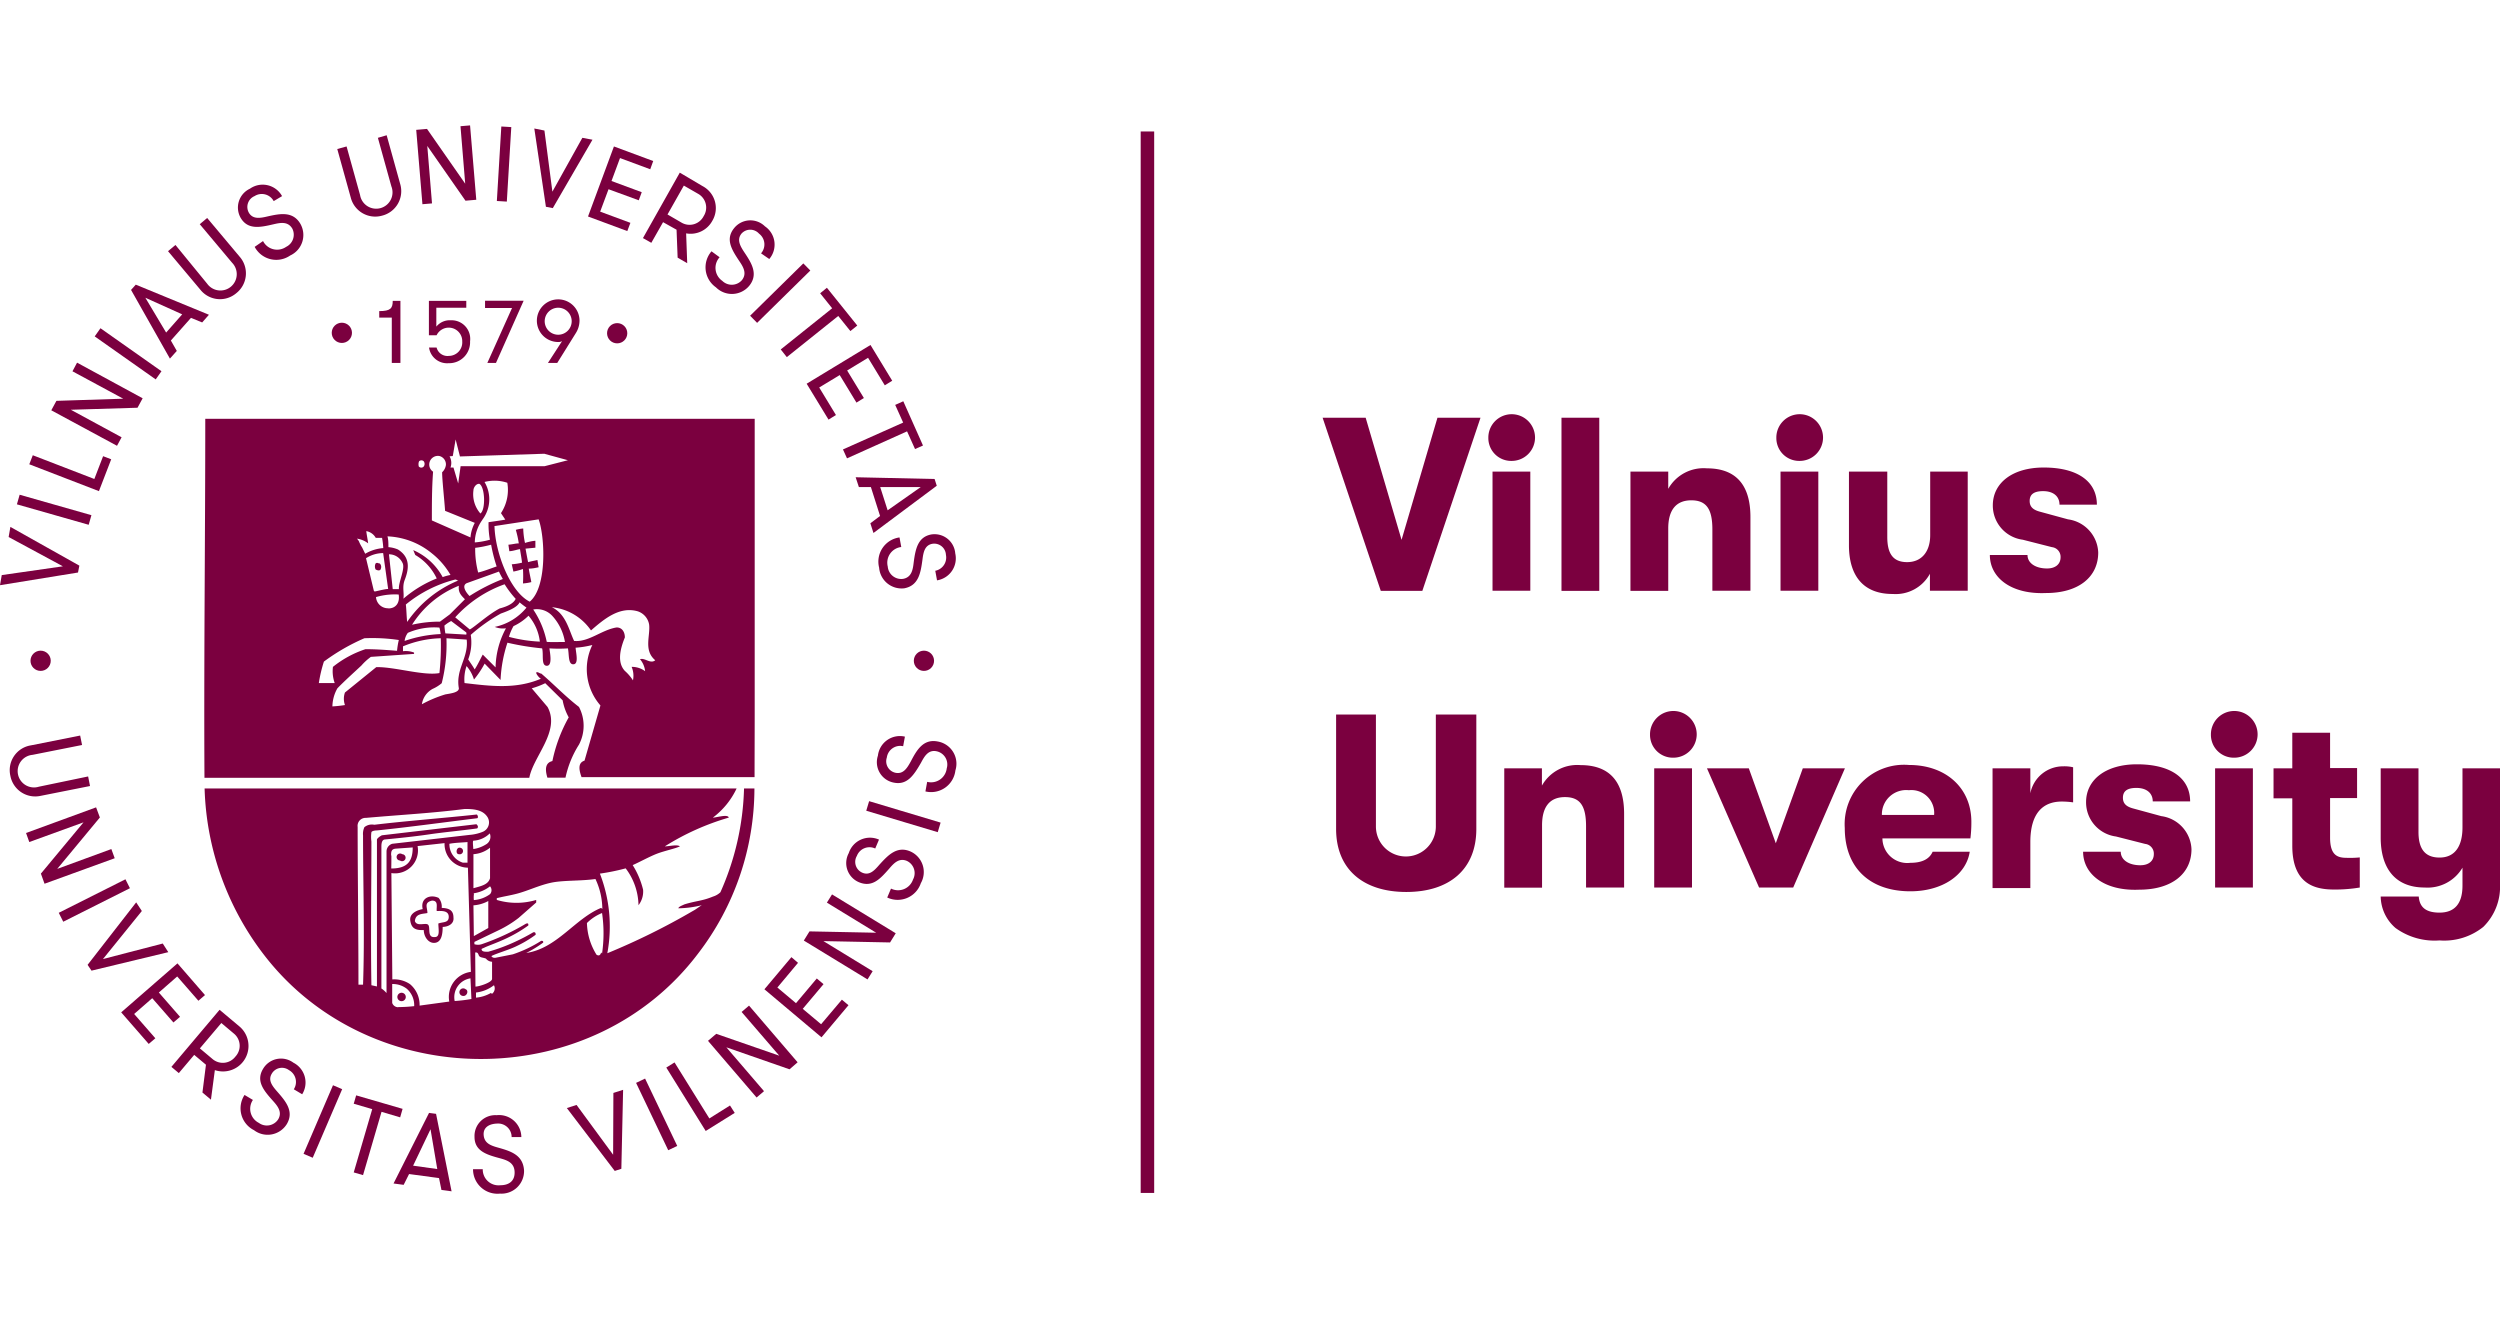
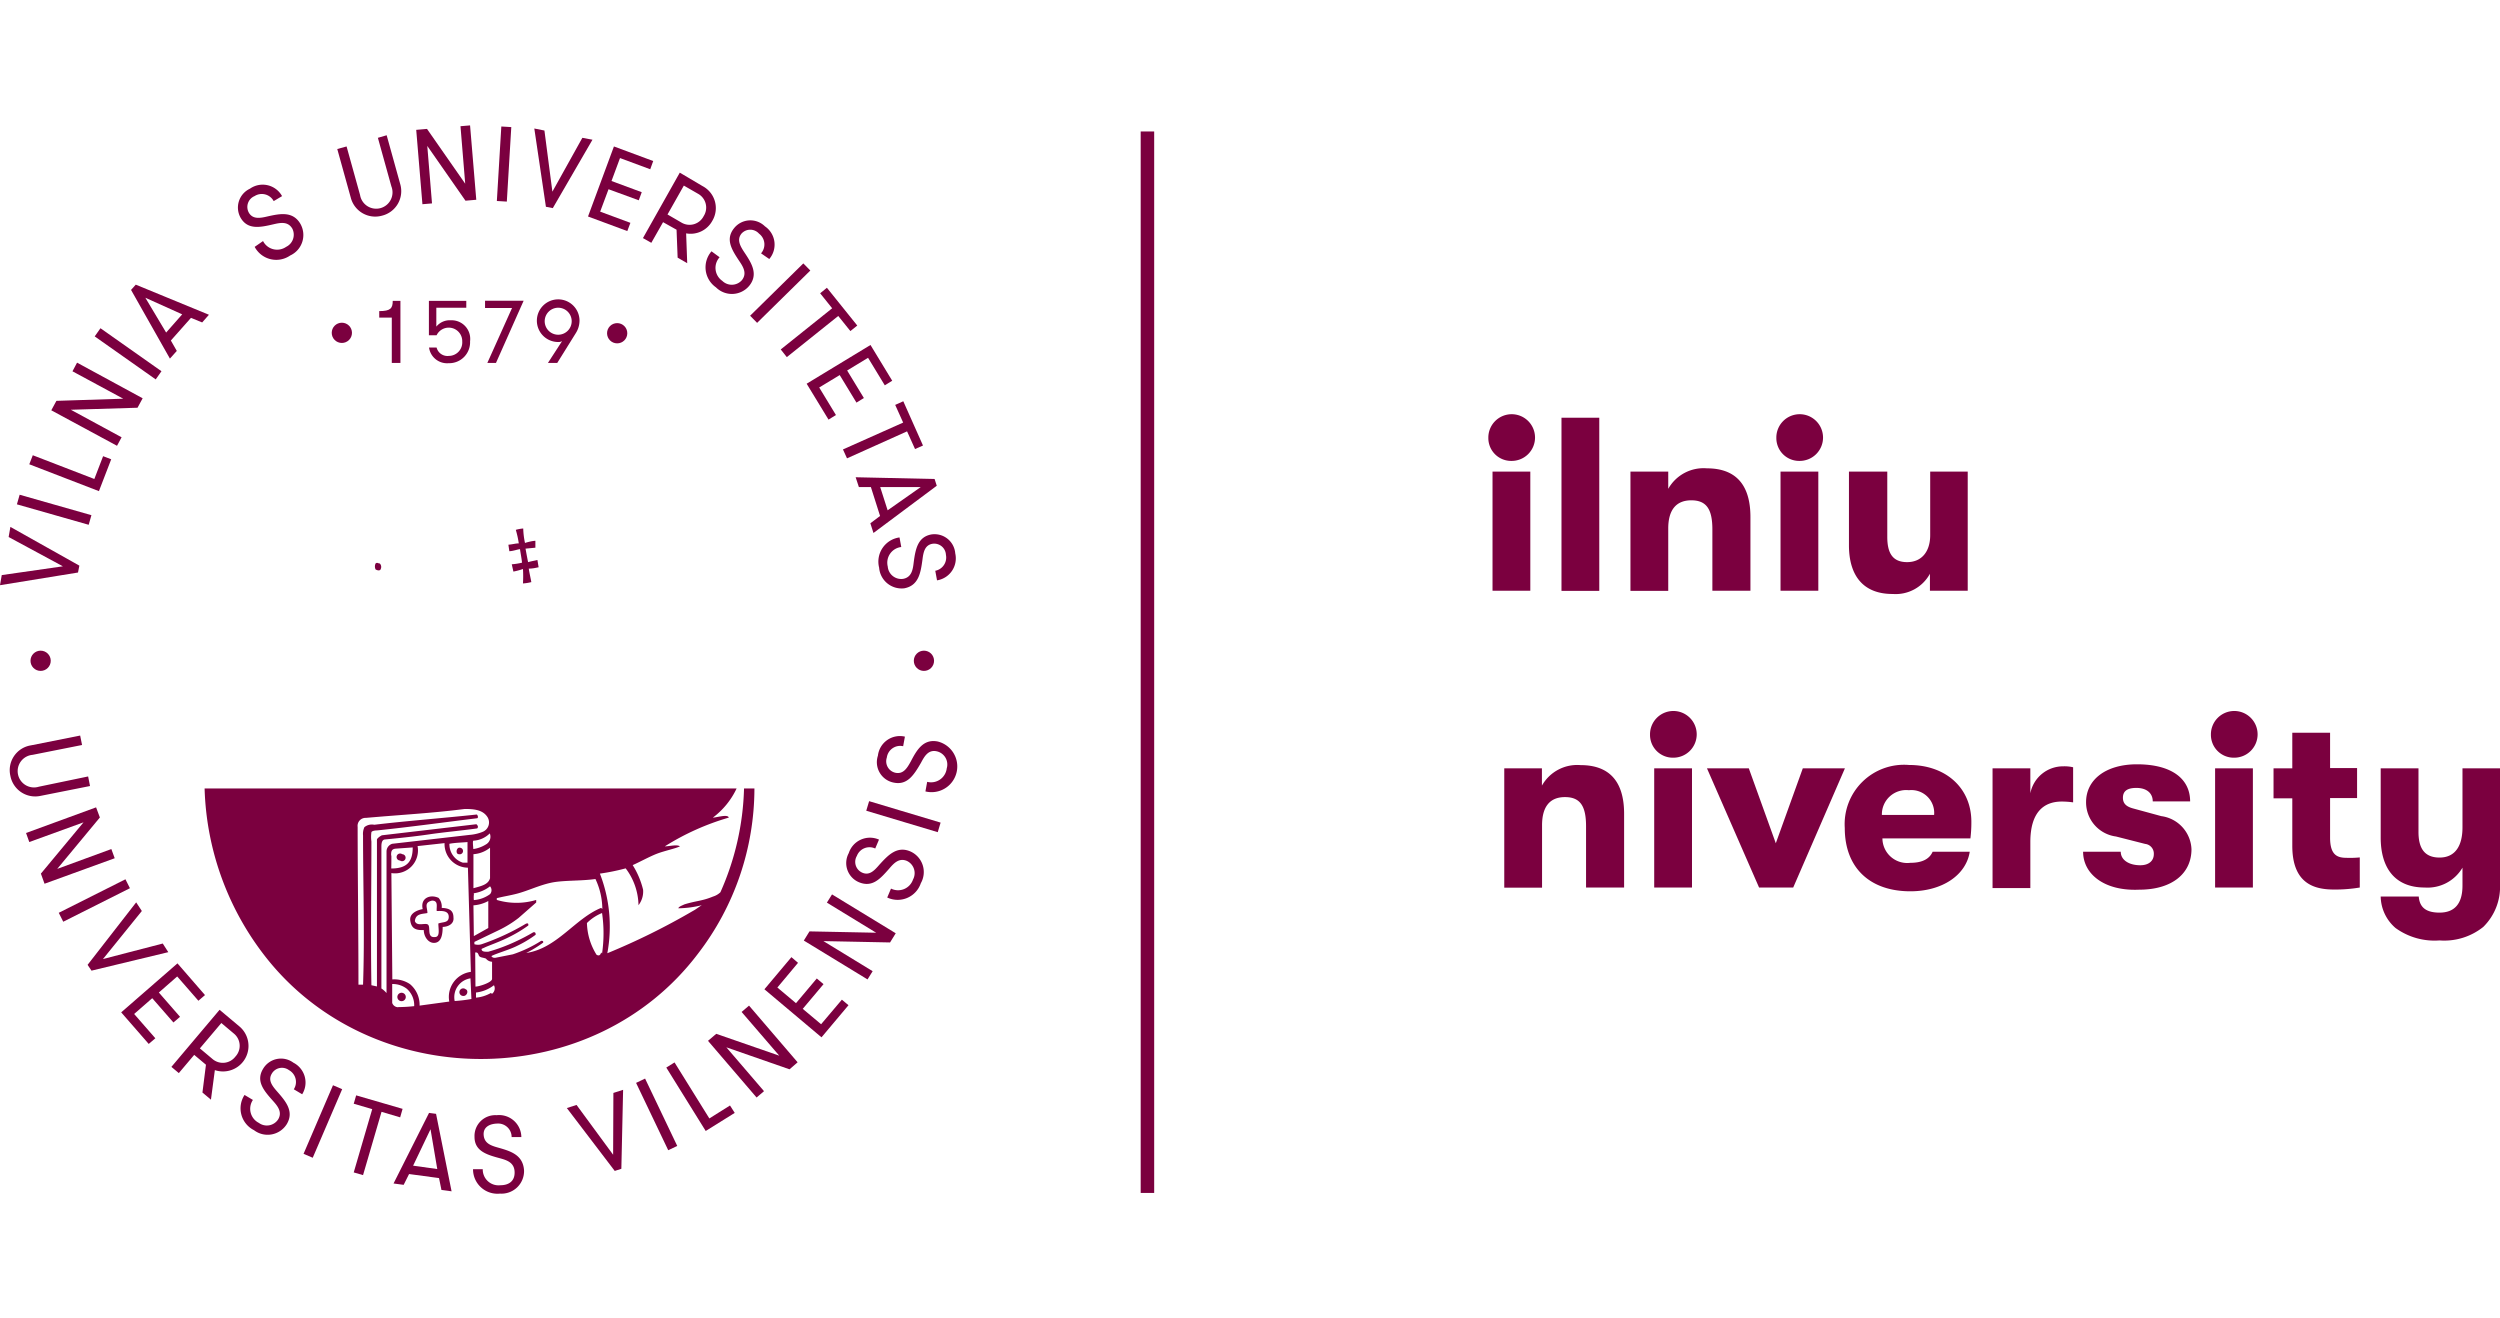
<svg xmlns="http://www.w3.org/2000/svg" viewBox="0 0 185.24 79.1" width="150">
  <defs>
    <style>.cls-1{fill:#7b003f;}</style>
  </defs>
  <title>logo_vu_en</title>
  <g id="Layer_2" data-name="Layer 2">
    <g id="Layer_1-2" data-name="Layer 1">
      <g id="_Group_" data-name="&lt;Group&gt;">
        <g id="_Group_2" data-name="&lt;Group&gt;">
          <path class="cls-1" d="M3,49.68l3.67-.73-.14-.71L2.88,49a1.21,1.21,0,1,1-.47-2.36l3.67-.73-.14-.7-3.67.73a1.86,1.86,0,0,0-1.5,2.26A1.87,1.87,0,0,0,3,49.68Z" />
        </g>
        <g id="_Group_3" data-name="&lt;Group&gt;">
          <polygon class="cls-1" points="8.25 53.62 4.24 55.09 7.4 51.28 7.12 50.53 1.93 52.43 2.17 53.1 6.19 51.64 3.03 55.44 3.3 56.19 8.5 54.3 8.25 53.62" />
        </g>
        <g id="_Group_4" data-name="&lt;Group&gt;">
          <rect class="cls-1" x="4.22" y="57.07" width="5.53" height="0.74" transform="translate(-25.05 9.25) rotate(-26.69)" />
        </g>
        <g id="_Group_5" data-name="&lt;Group&gt;">
          <polygon class="cls-1" points="12.06 60.62 7.63 61.77 10.51 58.21 10.09 57.57 6.49 62.2 6.78 62.63 12.47 61.26 12.06 60.62" />
        </g>
        <g id="_Group_6" data-name="&lt;Group&gt;">
          <polygon class="cls-1" points="11.28 64.67 12.85 66.47 13.34 66.05 11.77 64.25 13.13 63.06 14.7 64.86 15.19 64.44 13.15 62.09 8.98 65.72 11.02 68.06 11.51 67.64 9.94 65.84 11.28 64.67" />
        </g>
        <g id="_Group_7" data-name="&lt;Group&gt;">
          <path class="cls-1" d="M17.76,66.78l-1.49-1.25L12.7,69.76l.55.46,1.14-1.35.87.73L15,71.66l.63.53L15.92,70a1.89,1.89,0,0,0,1.84-3.22ZM17.44,69a1.17,1.17,0,0,1-1.69.18l-.94-.79,1.59-1.88.94.79A1.17,1.17,0,0,1,17.44,69Z" />
        </g>
        <g id="_Group_8" data-name="&lt;Group&gt;">
          <path class="cls-1" d="M21.74,69.45a1.54,1.54,0,0,0-2.25.46c-.54.9.05,1.6.72,2.35.35.39.73.84.4,1.39a1,1,0,0,1-1.43.26,1.17,1.17,0,0,1-.44-1.7l-.62-.37a1.81,1.81,0,0,0,.7,2.61A1.67,1.67,0,0,0,21.25,74c.56-.94-.08-1.69-.71-2.41-.37-.42-.7-.84-.4-1.33A.87.87,0,0,1,21.41,70a1,1,0,0,1,.36,1.42l.62.37A1.65,1.65,0,0,0,21.74,69.45Z" />
        </g>
        <g id="_Group_9" data-name="&lt;Group&gt;">
          <rect class="cls-1" x="21.16" y="73.44" width="5.53" height="0.74" transform="translate(-53.34 66.68) rotate(-66.77)" />
        </g>
        <g id="_Group_10" data-name="&lt;Group&gt;">
          <polygon class="cls-1" points="29.83 72.87 26.39 71.87 26.21 72.49 27.58 72.89 26.21 77.58 26.9 77.78 28.27 73.09 29.65 73.5 29.83 72.87" />
        </g>
        <g id="_Group_11" data-name="&lt;Group&gt;">
          <path class="cls-1" d="M31.79,73.17,29.16,78.4l.75.1.4-.8,2.22.3.18.88.75.1-1.15-5.74Zm-1.18,3.91,1.29-2.7.5,2.95Z" />
        </g>
        <g id="_Group_12" data-name="&lt;Group&gt;">
          <path class="cls-1" d="M36.9,75.74c-.54-.15-1-.32-1.06-.9s.38-.86,1-.88a1,1,0,0,1,1.07,1l.72,0a1.65,1.65,0,0,0-1.83-1.62,1.54,1.54,0,0,0-1.64,1.61c0,1.05.91,1.32,1.88,1.58.51.14,1.06.31,1.09,1s-.42,1-1.06,1a1.17,1.17,0,0,1-1.3-1.19l-.72,0a1.81,1.81,0,0,0,2,1.81,1.67,1.67,0,0,0,1.78-1.71C38.76,76.27,37.82,76,36.9,75.74Z" />
        </g>
        <g id="_Group_13" data-name="&lt;Group&gt;">
          <polygon class="cls-1" points="45.43 76.27 42.72 72.58 42 72.81 45.55 77.47 46.04 77.31 46.17 71.46 45.45 71.69 45.43 76.27" />
        </g>
        <g id="_Group_14" data-name="&lt;Group&gt;">
          <rect class="cls-1" x="48.29" y="70.52" width="0.74" height="5.53" transform="translate(-26.83 28.11) rotate(-25.52)" />
        </g>
        <g id="_Group_15" data-name="&lt;Group&gt;">
          <polygon class="cls-1" points="52.56 73.58 49.98 69.43 49.37 69.81 52.29 74.51 54.44 73.17 54.09 72.62 52.56 73.58" />
        </g>
        <g id="_Group_16" data-name="&lt;Group&gt;">
          <polygon class="cls-1" points="54.95 65.69 57.74 68.93 53.07 67.31 52.46 67.83 56.06 72.03 56.61 71.56 53.82 68.31 58.5 69.94 59.1 69.42 55.5 65.22 54.95 65.69" />
        </g>
        <g id="_Group_17" data-name="&lt;Group&gt;">
          <polygon class="cls-1" points="60.84 66.6 59.48 65.46 61.02 63.63 60.52 63.21 58.98 65.04 57.6 63.88 59.13 62.05 58.64 61.63 56.64 64.01 60.87 67.57 62.87 65.19 62.38 64.78 60.84 66.6" />
        </g>
        <g id="_Group_18" data-name="&lt;Group&gt;">
          <polygon class="cls-1" points="61.27 57.59 64.92 59.82 59.98 59.72 59.56 60.4 64.28 63.28 64.66 62.67 61.01 60.44 65.95 60.54 66.37 59.86 61.65 56.98 61.27 57.59" />
        </g>
        <g id="_Group_19" data-name="&lt;Group&gt;">
          <path class="cls-1" d="M67.44,53.79c-1-.42-1.66.31-2.29,1-.37.43-.73.81-1.26.58a.87.87,0,0,1-.4-1.24,1,1,0,0,1,1.36-.55l.28-.66a1.65,1.65,0,0,0-2.24,1,1.54,1.54,0,0,0,.76,2.16c1,.41,1.58-.27,2.23-1,.34-.4.73-.83,1.32-.58a1,1,0,0,1,.45,1.38,1.17,1.17,0,0,1-1.63.67l-.28.66a1.81,1.81,0,0,0,2.49-1.06A1.67,1.67,0,0,0,67.44,53.79Z" />
        </g>
        <g id="_Group_20" data-name="&lt;Group&gt;">
          <rect class="cls-1" x="66.57" y="48.45" width="0.74" height="5.53" transform="translate(-1.35 100.62) rotate(-73.3)" />
        </g>
        <g id="_Group_21" data-name="&lt;Group&gt;">
-           <path class="cls-1" d="M69.48,45.65c-1.08-.21-1.56.65-2,1.49-.27.49-.55.94-1.12.83a.87.87,0,0,1-.65-1.13A1,1,0,0,1,66.92,46l.13-.71a1.64,1.64,0,0,0-2,1.41,1.54,1.54,0,0,0,1.19,2c1,.2,1.49-.59,2-1.47.25-.47.54-1,1.18-.85a1,1,0,0,1,.73,1.26,1.17,1.17,0,0,1-1.45,1l-.13.71a1.81,1.81,0,0,0,2.22-1.55A1.67,1.67,0,0,0,69.48,45.65Z" />
+           <path class="cls-1" d="M69.48,45.65c-1.08-.21-1.56.65-2,1.49-.27.49-.55.94-1.12.83a.87.87,0,0,1-.65-1.13A1,1,0,0,1,66.92,46l.13-.71a1.64,1.64,0,0,0-2,1.41,1.54,1.54,0,0,0,1.19,2c1,.2,1.49-.59,2-1.47.25-.47.54-1,1.18-.85a1,1,0,0,1,.73,1.26,1.17,1.17,0,0,1-1.45,1l-.13.71A1.67,1.67,0,0,0,69.48,45.65Z" />
        </g>
        <g id="_Group_22" data-name="&lt;Group&gt;">
          <path class="cls-1" d="M29.64,54.47A.26.26,0,1,0,29.8,54,.26.26,0,1,0,29.64,54.47Z" />
        </g>
        <g id="_Group_23" data-name="&lt;Group&gt;">
-           <path class="cls-1" d="M55.92,43.67V21.74l-40.71,0c0,8.84-.11,17.8-.06,26.6H39.22c.29-1.59,2.33-3.46,1.35-5.25L39.4,41.71a5.82,5.82,0,0,0,1-.38l1.29,1.27a4.07,4.07,0,0,0,.45,1.26,11.29,11.29,0,0,0-1.21,3.24c-.42.1-.61.44-.37,1.23h1.34a7.49,7.49,0,0,1,1-2.45,3,3,0,0,0,0-2.79c-1-.77-1.77-1.59-2.79-2.47-.12,0-.23-.13-.35-.1s.18.42.32.48c-1.87.79-3.71.55-5.66.32a3,3,0,0,1,.15-1.26,2.74,2.74,0,0,1,.55,1,7.16,7.16,0,0,0,.79-1.18l1.18,1.21a10.15,10.15,0,0,1,.51-2.76,19.35,19.35,0,0,0,2.57.42c.12.48-.09,1.29.35,1.29s.22-1,.19-1.29a10.41,10.41,0,0,0,1.37,0c.1.45,0,1.2.41,1.18s.18-.86.16-1.23a6.83,6.83,0,0,0,1.24-.2,4.09,4.09,0,0,0,.6,4.48l-1.18,4.09c-.41.13-.48.51-.22,1.22H55.91C55.91,47,55.92,45.18,55.92,43.67ZM33.55,24.5l.21-1.23.32,1.26,6.25-.2,1.75.48-1.72.44-6.23,0-.18,1.28-.35-1.18h-.22a1,1,0,0,0-.07-.83ZM30.22,37.6a4.87,4.87,0,0,1,2.34-.39,3.09,3.09,0,0,1,.09.48,9.4,9.4,0,0,0-2.67.51A1.25,1.25,0,0,1,30.22,37.6Zm-.15-2.1a9.45,9.45,0,0,1,3.66-1.85c.1,0,.13.07.23.07a8.55,8.55,0,0,0-3.79,3.07C30.12,36.35,30.12,35.9,30.07,35.49ZM30.53,37A7.28,7.28,0,0,1,34,34.11c-.06.48.15.7.45,1l-1.12,1.12-.73.54A9,9,0,0,0,30.53,37Zm5.21-7.78a2.5,2.5,0,0,0,.16-2.8,3,3,0,0,1,1.69.06,3.13,3.13,0,0,1-.47,2.25l.32.48c-.31.06-.83.13-1.24.19a6.23,6.23,0,0,0,.1,1.3,5.9,5.9,0,0,1-1.12.2A2.92,2.92,0,0,1,35.74,29.23Zm-.15-.47a2.17,2.17,0,0,1-.51-1.71c0-.2.2-.51.44-.48C35.94,26.78,36,28.49,35.59,28.76Zm.8,2.31a11.46,11.46,0,0,0,.41,1.62c-.31.1-.93.35-1.37.45a6.82,6.82,0,0,1-.22-1.83C35.65,31.25,36,31.17,36.39,31.07Zm.58,2a5.34,5.34,0,0,0,.29.55,13.92,13.92,0,0,0-2.47,1.26c-.26-.26-.6-.76-.21-.95Zm-3.56,3.65,1.14.86a.3.3,0,0,1,0,.16L33,37.64a5.18,5.18,0,0,1-.07-.58A2.76,2.76,0,0,1,33.42,36.73Zm.32-.26A9,9,0,0,1,37.39,34a7.29,7.29,0,0,0,.82,1.08c-.13.28-.48.53-1.18.71-.85.44-1.88,1.39-2.22,1.56Zm2.9-6.76,3.28-.5c.45,1.2.67,5-.66,6.1C37.81,34.57,36.7,31.7,36.64,29.71ZM32.57,24.5a.64.64,0,0,1,.47.66.89.89,0,0,1-.28.54c0,.54.16,2,.22,2.86l2.2.89a2.79,2.79,0,0,0-.32,1.08L32,29.27c0-1.21,0-2.42.09-3.61A.64.64,0,0,1,32.57,24.5Zm-1.52.39a.25.25,0,0,1,.35,0,.33.33,0,0,1,0,.38.24.24,0,0,1-.37,0C31,25.16,31,25,31.05,24.9Zm1,6.86a5.59,5.59,0,0,1,1.33,1.56,3.72,3.72,0,0,0-.58.16,4.54,4.54,0,0,0-2.18-2l.15.36a4,4,0,0,1,1.59,1.74,8.68,8.68,0,0,0-2.47,1.5c.07-.42-.1-.86.09-1.37.32-.82.45-1.69-.5-2.28a2.22,2.22,0,0,0-.7-.17c0-.26,0-.55-.07-.8A5.55,5.55,0,0,1,32.06,31.76Zm-2.5,2.61-.45,0-.28-2.58a1.1,1.1,0,0,1,1,.63C30.06,32.82,29.5,33.87,29.56,34.37Zm-.79,1.42a.89.89,0,0,1-.9-.83,4.93,4.93,0,0,1,1.68-.19C29.64,35.36,29.34,35.79,28.78,35.79Zm0-1.43c-.22,0-.66.12-1,.19l-.06-.06-.58-2.41a2.36,2.36,0,0,1,1.27-.38Zm-1.63-4.29a1,1,0,0,1,.71.5l.47,0a6.69,6.69,0,0,1,.09.76,3.08,3.08,0,0,0-1.34.42l-.22-.45c-.31-.5-.15-.39-.39-.67a1.78,1.78,0,0,1,.83.35C27.23,30.6,27.17,30.34,27.14,30.06ZM23.62,41.35A10.22,10.22,0,0,1,24,39.73,15,15,0,0,1,27,38a13.37,13.37,0,0,1,2.55.13,5.63,5.63,0,0,0-.13.8c-.77-.06-1.52-.12-2.34-.12a7.68,7.68,0,0,0-2.41,1.31,2.6,2.6,0,0,0,.13,1.2c-.29,0-.85,0-1.2,0h0Zm1.94.67a1.38,1.38,0,0,0,0,.93,9.18,9.18,0,0,1-.93.1A2.79,2.79,0,0,1,25,41.71c.55-.57,1.27-1.21,1.78-1.69a4.24,4.24,0,0,1,.7-.64l3.2-.22v-.1a1.72,1.72,0,0,0-.82-.1l0-.36A7.78,7.78,0,0,1,32.66,38a19,19,0,0,1-.1,2.58c-1.17.22-3.33-.47-4.68-.44ZM34,40.76a2.64,2.64,0,0,0,0,.95c0,.31-.6.38-1,.45a9.17,9.17,0,0,0-1.74.73,1.55,1.55,0,0,1,.8-1.14,2.68,2.68,0,0,0,.67-.42A11.71,11.71,0,0,0,33.08,38l1.5.1C34.7,39.11,34.13,39.92,34,40.76Zm3.49-3.5a6.3,6.3,0,0,0-.77,2.9l-.95-.95c-.16.29-.38.77-.6,1.1-.1-.19-.32-.5-.48-.74a3.5,3.5,0,0,0,.19-1.82,12.6,12.6,0,0,1,2.23-1.58c.74-.26,1.24-.51,1.39-.83a6,6,0,0,0,.51.39,4.13,4.13,0,0,1-2.35,1.43A1.6,1.6,0,0,0,37.5,37.26Zm.22.64a3.63,3.63,0,0,1,.34-.8,3.85,3.85,0,0,0,1.11-.77A3.57,3.57,0,0,1,40,38.25,10.73,10.73,0,0,1,37.72,37.9Zm2.8.36a6.67,6.67,0,0,0-1-2.39,1.55,1.55,0,0,1,1.42.48,3.75,3.75,0,0,1,.93,1.93C41.65,38.27,40.87,38.3,40.53,38.27Zm6.9,1.28a1.61,1.61,0,0,1,.39.9,1.65,1.65,0,0,0-1-.32,1.66,1.66,0,0,1,.1,1v0a3.32,3.32,0,0,0-.6-.7c-.57-.61-.37-1.58,0-2.48,0-.38-.19-.74-.61-.74-1.1.17-2.06,1.1-3.15,1-.38-.79-.6-2-1.65-2.5a4,4,0,0,1,2.9,1.72c.95-.82,2.09-1.8,3.45-1.42a1.25,1.25,0,0,1,.86,1c.09.83-.42,1.9.45,2.63C48.2,39.93,47.78,39.43,47.43,39.55Z" />
-         </g>
+           </g>
        <g id="_Group_24" data-name="&lt;Group&gt;">
          <path class="cls-1" d="M54.58,49.13H15.16a21.2,21.2,0,0,0,4.94,13c8.07,9.59,23.9,9.44,31.62-.76A20.12,20.12,0,0,0,55.9,49.13h-.77a20.11,20.11,0,0,1-1.75,7.69,1.36,1.36,0,0,1-.55.32c-.82.34-1.26.31-2.12.58-.18.09-.41.16-.45.29A7.63,7.63,0,0,0,52,57.78c-.26.16-.45.32-.63.41A51.3,51.3,0,0,1,45,61.34a10.82,10.82,0,0,0-.55-5.9,15.77,15.77,0,0,0,1.91-.39,4.65,4.65,0,0,1,.95,2.73,1.65,1.65,0,0,0,.34-1.15,6.14,6.14,0,0,0-.77-1.82c.52-.23,1.26-.64,1.81-.85s1.37-.38,1.69-.54c-.21-.16-.79,0-1.12,0A18.65,18.65,0,0,1,54,51.29c-.07-.28-.9,0-1.18,0A5.75,5.75,0,0,0,54.58,49.13ZM28.64,53.8l0,10.49a1.82,1.82,0,0,0-.38-.34l0-10.51c0-.31.06-.51.26-.53.93-.09,2.22-.22,3.29-.38s2.42-.28,3.55-.44c.09-.1.06-.2-.06-.31l-7,.82c-.19.09-.37.25-.37.32s0,.67,0,.82c0,3.49,0,6.77,0,10.06l-.41-.09c-.06-3.28,0-7.11,0-10.65a2.58,2.58,0,0,1,0-.69c.06-.13.41-.13.41-.13,2.44-.25,4.95-.6,7.4-.9.12,0,.1-.19,0-.28-2.41.26-5.27.48-7.6.76A.87.87,0,0,0,27,52a1.2,1.2,0,0,0-.1.61c0,3.63.13,7.39,0,11.06h-.34c0-3.75-.06-8.48-.06-11.69a.59.59,0,0,1,.61-.67c3-.26,4.89-.35,7.33-.66.71,0,1.34.07,1.68.6a.75.75,0,0,1-.37,1.1,3.25,3.25,0,0,1-.95.22l-5.74.66A.6.6,0,0,0,28.64,53.8Zm6-.7v1.53l-.34,0a1.43,1.43,0,0,1-1-1.4C33.69,53.15,34.22,53.14,34.66,53.1Zm-5.66,1c0-.26,0-.48.34-.51l1.26-.09c0,1.05-.42,1.56-1.59,1.56C29,54.75,29,54.47,29,54.09Zm.53,11.24a.47.47,0,0,1-.45-.32v-1.4a1.71,1.71,0,0,1,1.08.35,1.62,1.62,0,0,1,.55,1.29A11.19,11.19,0,0,1,29.52,65.33Zm1.58-.12a2,2,0,0,0-.71-1.59,2.08,2.08,0,0,0-1.31-.35L29,55.4a1.7,1.7,0,0,0,1.94-2l2-.22A1.75,1.75,0,0,0,34.67,55l.22,7.72a1.87,1.87,0,0,0-1.6,2.2Zm2.6-.34a1.41,1.41,0,0,1,1.17-1.68s.07,1.5.07,1.53A11.07,11.07,0,0,1,33.69,64.88ZM35.08,53a1.87,1.87,0,0,0,1.21-.54.65.65,0,0,1-.29.82,2.41,2.41,0,0,1-.93.34C35.07,53.51,35,53,35.08,53Zm0,1a2.19,2.19,0,0,0,1.23-.48v2.26c-.13.47-.64.58-1.23.74Zm0,2.9a2.55,2.55,0,0,0,1.23-.52.44.44,0,0,1,0,.58,2.27,2.27,0,0,1-1.2.44A1.85,1.85,0,0,1,35.12,56.93Zm0,.89a2.68,2.68,0,0,0,1.1-.32l0,2-1.07.6Zm.13,3.49c.13,0,.19,0,.26.2s.31.16.54.26a.6.6,0,0,0,.45.23c0,.26,0,1,0,1.27s-1,.58-1.23.57Zm1.17,3a2.68,2.68,0,0,1-1.11.35v-.38a2.66,2.66,0,0,0,1.33-.54A.5.5,0,0,1,36.45,64.35Zm8.16-3c-.06.26-.21.25-.34.17a4.65,4.65,0,0,1-.71-2.35,3.36,3.36,0,0,1,1.12-.74A10.38,10.38,0,0,1,44.61,61.36Zm0-3.3c-1.94.79-3.26,3-5.55,3.34a8.55,8.55,0,0,0,1.26-.77c0-.1,0-.13-.15-.13a9.43,9.43,0,0,1-2.1,1l-1.31.26c-.07,0-.21,0-.28-.13.32-.18,1.33-.47,1.85-.73a8.42,8.42,0,0,0,1.43-.85c0-.09,0-.22-.18-.18a14.6,14.6,0,0,1-1.34.7,13.18,13.18,0,0,1-2,.74c-.2,0-.42,0-.47-.12s0-.09.22-.2,1.15-.44,1.74-.74a9.76,9.76,0,0,0,1.49-.89c0-.12,0-.19-.18-.13a17.21,17.21,0,0,1-3.28,1.52.88.88,0,0,1-.54,0V60.5L37,59.61a8.11,8.11,0,0,0,1.43-.89l1.3-1.14v-.19a5.08,5.08,0,0,1-2.92,0v-.13c.5-.13,1-.2,1.52-.34.82-.22,1.58-.6,2.48-.8S43,56,44.12,55.84A5.27,5.27,0,0,1,44.63,58.06Z" />
        </g>
        <g id="_Group_25" data-name="&lt;Group&gt;">
          <path class="cls-1" d="M29.87,64.29a.31.31,0,0,0-.23.58A.31.31,0,0,0,29.87,64.29Z" />
        </g>
        <g id="_Group_26" data-name="&lt;Group&gt;">
          <path class="cls-1" d="M33.6,58.69c0-.57-.38-.69-.87-.71a1,1,0,0,0-.23-.74c-.61-.29-1.37,0-1.18.83-.34.06-1,.28-.92.85s.38.73,1,.7c0,.48.34,1,.82.95s.58-.61.58-1.18C33.2,59.38,33.66,59.17,33.6,58.69Zm-1.12.45c0,.42.15,1-.26,1-.58.06-.32-.66-.48-.89s-.83.16-1-.29c.06-.58.57-.52.93-.6,0-.42-.28-.77.34-.92.5,0,.31.47.35.77.32,0,.88-.06.89.42S32.83,59,32.47,59.14Z" />
        </g>
        <g id="_Group_27" data-name="&lt;Group&gt;">
          <path class="cls-1" d="M39.37,33.84c-.06-.33-.15-.71-.19-1,.32,0,.52-.06.73-.1l-.09-.54c-.26.07-.32.06-.69.16-.07-.33-.12-.61-.19-1l.73-.07c0-.16,0-.34,0-.51-.18,0-.57.09-.77.16a5.7,5.7,0,0,1-.13-1.07c-.12,0-.45.06-.55.1a7.23,7.23,0,0,1,.22,1c-.22,0-.44.07-.77.1l.07.48c.26,0,.66-.15.79-.15.06.41.12.69.15,1a4.62,4.62,0,0,1-.76.12l.12.54a5.14,5.14,0,0,0,.71-.19,9,9,0,0,1,0,1.07A3.49,3.49,0,0,0,39.37,33.84Z" />
        </g>
        <g id="_Group_28" data-name="&lt;Group&gt;">
          <path class="cls-1" d="M34.49,64a.28.28,0,1,0-.28.48C34.58,64.63,34.78,64.1,34.49,64Z" />
        </g>
        <g id="_Group_29" data-name="&lt;Group&gt;">
          <path class="cls-1" d="M28.21,32.87a.36.36,0,0,0-.07-.41c-.13,0-.18-.1-.31,0a.51.51,0,0,0,0,.44C28,33,28.18,33,28.21,32.87Z" />
        </g>
        <g id="_Group_30" data-name="&lt;Group&gt;">
          <path class="cls-1" d="M34,54a.24.24,0,0,0,.13-.47C33.81,53.42,33.72,54,34,54Z" />
        </g>
        <g id="_Group_31" data-name="&lt;Group&gt;">
          <polygon class="cls-1" points="5.88 32.62 0.77 29.75 0.64 30.5 4.66 32.67 0.13 33.32 0 34.07 5.78 33.13 5.88 32.62" />
        </g>
        <g id="_Group_32" data-name="&lt;Group&gt;">
          <rect class="cls-1" x="3.64" y="25.71" width="0.74" height="5.53" transform="translate(-24.47 24.53) rotate(-74.09)" />
        </g>
        <g id="_Group_33" data-name="&lt;Group&gt;">
          <polygon class="cls-1" points="8.24 24.74 7.64 24.51 6.99 26.2 2.43 24.44 2.17 25.11 7.33 27.1 8.24 24.74" />
        </g>
        <g id="_Group_34" data-name="&lt;Group&gt;">
          <polygon class="cls-1" points="9.01 23.11 5.25 21.07 10.19 20.92 10.57 20.22 5.71 17.58 5.37 18.22 9.13 20.25 4.18 20.41 3.8 21.11 8.67 23.74 9.01 23.11" />
        </g>
        <g id="_Group_35" data-name="&lt;Group&gt;">
          <rect class="cls-1" x="9.12" y="14.16" width="0.74" height="5.53" transform="translate(-9.81 14.93) rotate(-54.82)" />
        </g>
        <g id="_Group_36" data-name="&lt;Group&gt;">
          <path class="cls-1" d="M13.1,16.71l-.44-.77,1.49-1.68.83.34.5-.57L10.06,11.8l-.35.39,2.88,5.09Zm-2.33-3.94L13.5,14l-1.19,1.35Z" />
        </g>
        <g id="_Group_37" data-name="&lt;Group&gt;">
-           <path class="cls-1" d="M17.51,12.43a1.87,1.87,0,0,0,.24-2.71l-2.4-2.86-.55.46,2.4,2.86a1.21,1.21,0,1,1-1.85,1.55L13,8.86l-.55.46,2.4,2.86A1.86,1.86,0,0,0,17.51,12.43Z" />
-         </g>
+           </g>
        <g id="_Group_38" data-name="&lt;Group&gt;">
          <path class="cls-1" d="M20.25,7.33c.52-.12,1.08-.24,1.41.32A1,1,0,0,1,21.2,9a1.17,1.17,0,0,1-1.71-.43L18.87,9a1.81,1.81,0,0,0,2.63.64,1.67,1.67,0,0,0,.75-2.36c-.56-.94-1.52-.74-2.45-.53-.55.13-1.07.21-1.36-.28a.87.87,0,0,1,.42-1.23,1,1,0,0,1,1.42.37l.62-.37a1.64,1.64,0,0,0-2.38-.55,1.54,1.54,0,0,0-.67,2.19C18.38,7.74,19.27,7.56,20.25,7.33Z" />
        </g>
        <g id="_Group_39" data-name="&lt;Group&gt;">
          <path class="cls-1" d="M28.3,6.69a1.87,1.87,0,0,0,1.35-2.36l-1-3.6L28,.92l1,3.6a1.21,1.21,0,1,1-2.32.64l-1-3.6-.69.19,1,3.6A1.87,1.87,0,0,0,28.3,6.69Z" />
        </g>
        <g id="_Group_40" data-name="&lt;Group&gt;">
          <polygon class="cls-1" points="32.01 5.78 31.66 1.52 34.49 5.58 35.29 5.51 34.83 0 34.12 0.06 34.47 4.32 31.64 0.26 30.84 0.33 31.3 5.84 32.01 5.78" />
        </g>
        <g id="_Group_41" data-name="&lt;Group&gt;">
          <rect class="cls-1" x="34.59" y="2.5" width="5.53" height="0.74" transform="translate(32.25 39.98) rotate(-86.57)" />
        </g>
        <g id="_Group_42" data-name="&lt;Group&gt;">
          <polygon class="cls-1" points="40.96 6.13 43.9 1.06 43.15 0.92 40.93 4.91 40.34 0.38 39.59 0.23 40.45 6.03 40.96 6.13" />
        </g>
        <g id="_Group_43" data-name="&lt;Group&gt;">
          <polygon class="cls-1" points="46.48 7.83 46.71 7.22 44.47 6.39 45.09 4.73 47.33 5.55 47.55 4.95 45.31 4.12 45.94 2.42 48.18 3.25 48.4 2.64 45.49 1.56 43.57 6.75 46.48 7.83" />
        </g>
        <g id="_Group_44" data-name="&lt;Group&gt;">
          <path class="cls-1" d="M48.26,8.7l.87-1.53,1,.56.08,2.07.71.41L50.84,8a1.83,1.83,0,0,0,1.94-.93,1.84,1.84,0,0,0-.72-2.57l-1.69-1L47.64,8.35Zm2.41-4.24,1.06.61a1.17,1.17,0,0,1,.41,1.65,1.17,1.17,0,0,1-1.63.49L49.46,6.6Z" />
        </g>
        <g id="_Group_45" data-name="&lt;Group&gt;">
          <path class="cls-1" d="M52.72,9.33A1.81,1.81,0,0,0,53.05,12a1.67,1.67,0,0,0,2.47-.12c.69-.86.16-1.69-.37-2.48-.31-.47-.57-.93-.21-1.38a.87.87,0,0,1,1.3,0,1,1,0,0,1,.15,1.46L57,9.9a1.64,1.64,0,0,0-.32-2.42,1.54,1.54,0,0,0-2.29.14c-.66.82-.17,1.59.38,2.42.3.44.6.93.2,1.43a1,1,0,0,1-1.45.05,1.17,1.17,0,0,1-.2-1.75Z" />
        </g>
        <g id="_Group_46" data-name="&lt;Group&gt;">
          <rect class="cls-1" x="55.05" y="12.05" width="5.53" height="0.74" transform="translate(7.88 44.11) rotate(-44.52)" />
        </g>
        <g id="_Group_47" data-name="&lt;Group&gt;">
          <polygon class="cls-1" points="57.85 16.6 58.3 17.17 62.11 14.12 63.01 15.24 63.52 14.83 61.27 12.03 60.77 12.44 61.66 13.55 57.85 16.6" />
        </g>
        <g id="_Group_48" data-name="&lt;Group&gt;">
          <polygon class="cls-1" points="61.39 21.8 61.94 21.46 60.7 19.42 62.22 18.5 63.46 20.54 64.01 20.2 62.77 18.16 64.32 17.22 65.56 19.26 66.11 18.92 64.5 16.27 59.77 19.14 61.39 21.8" />
        </g>
        <g id="_Group_49" data-name="&lt;Group&gt;">
          <polygon class="cls-1" points="62.46 24.01 62.76 24.67 67.21 22.67 67.8 23.98 68.39 23.72 66.93 20.44 66.33 20.71 66.92 22.02 62.46 24.01" />
        </g>
        <g id="_Group_50" data-name="&lt;Group&gt;">
          <path class="cls-1" d="M63.64,26.8l.89,0,.68,2.14-.72.54.23.72,4.69-3.5-.16-.5-5.85-.13Zm4.58,0-2.45,1.72-.55-1.72Z" />
        </g>
        <g id="_Group_51" data-name="&lt;Group&gt;">
          <path class="cls-1" d="M69,30.31c-1,.19-1.17,1.09-1.3,2.08-.06.52-.15,1.1-.79,1.21a1,1,0,0,1-1.13-.91,1.17,1.17,0,0,1,1-1.45l-.13-.71a1.81,1.81,0,0,0-1.51,2.24A1.67,1.67,0,0,0,67,34.3c1.08-.2,1.22-1.17,1.35-2.12.07-.56.17-1.08.74-1.18a.87.87,0,0,1,1,.82A1,1,0,0,1,69.3,33l.13.71a1.65,1.65,0,0,0,1.35-2A1.54,1.54,0,0,0,69,30.31Z" />
        </g>
        <g id="_Group_52" data-name="&lt;Group&gt;">
          <path class="cls-1" d="M29.67,17.6V13H29.1c0,.55-.16.76-1,.76v.48h.93V17.6h.62Z" />
        </g>
        <g id="_Group_53" data-name="&lt;Group&gt;">
          <polygon class="cls-1" points="36.11 17.6 36.75 17.6 38.8 12.99 35.94 12.99 35.94 13.53 37.94 13.53 36.11 17.6" />
        </g>
        <g id="_Group_54" data-name="&lt;Group&gt;">
          <path class="cls-1" d="M41.29,17.6l1.37-2.2a1.75,1.75,0,0,0,.28-.93,1.58,1.58,0,1,0-1.57,1.58.49.49,0,0,0,.28-.07L40.6,17.6h.69Zm.07-2.09a1,1,0,1,1,1-1A1,1,0,0,1,41.36,15.51Z" />
        </g>
        <g id="_Group_55" data-name="&lt;Group&gt;">
          <circle class="cls-1" cx="25.33" cy="15.37" r="0.75" />
        </g>
        <g id="_Group_56" data-name="&lt;Group&gt;">
          <circle class="cls-1" cx="45.73" cy="15.4" r="0.75" />
        </g>
        <g id="_Group_57" data-name="&lt;Group&gt;">
          <circle class="cls-1" cx="3.01" cy="39.67" r="0.75" />
        </g>
        <g id="_Group_58" data-name="&lt;Group&gt;">
          <circle class="cls-1" cx="68.46" cy="39.67" r="0.75" />
        </g>
        <path class="cls-1" d="M33.4,14.44a1.28,1.28,0,0,0-1.07.47v-1.4h2.22V13H31.78v2.55h.57a1,1,0,0,1,1.9.46,1,1,0,0,1-1,1.07.83.83,0,0,1-.9-.62h-.56a1.35,1.35,0,0,0,1.45,1.16A1.55,1.55,0,0,0,34.83,16,1.38,1.38,0,0,0,33.4,14.44Z" />
      </g>
      <g id="_Group_59" data-name="&lt;Group&gt;">
        <rect class="cls-1" x="84.52" y="0.45" width="1" height="78.65" />
      </g>
      <g id="_Group_60" data-name="&lt;Group&gt;">
-         <path class="cls-1" d="M98,21.66h3.19l2.66,9.05,2.66-9.05h3.19l-4.31,12.83h-3.08Z" />
        <path class="cls-1" d="M110.28,23.16a1.73,1.73,0,1,1,1.72,1.7A1.69,1.69,0,0,1,110.28,23.16Zm.31,2.49h2.8v8.83h-2.8Z" />
        <path class="cls-1" d="M115.7,21.66h2.8V34.49h-2.8Z" />
        <path class="cls-1" d="M120.81,25.65h2.8v1.28a3,3,0,0,1,2.86-1.52c2.14,0,3.23,1.21,3.23,3.61v5.46h-2.82V29.94c0-1.48-.42-2.16-1.56-2.16s-1.71.73-1.71,2.09v4.62h-2.8V25.65Z" />
        <path class="cls-1" d="M131.62,23.16a1.73,1.73,0,1,1,1.72,1.7A1.69,1.69,0,0,1,131.62,23.16Zm.31,2.49h2.8v8.83h-2.8Z" />
        <path class="cls-1" d="M137,31.11V25.65h2.84v4.84c0,1.21.4,1.87,1.47,1.87s1.71-.77,1.71-2V25.65h2.78v8.83H143V33.22a2.89,2.89,0,0,1-2.75,1.5C138.09,34.73,137,33.4,137,31.11Z" />
-         <path class="cls-1" d="M147.44,31.83h2.79c0,.6.59,1,1.45,1,.61,0,1-.31,1-.83a.72.72,0,0,0-.64-.75l-2.16-.55a2.55,2.55,0,0,1-2.22-2.55c0-1.65,1.45-2.8,3.77-2.8,2.58,0,3.94,1.08,3.94,2.75h-2.77c0-.62-.46-1-1.21-1s-1,.29-1,.73.27.66.75.79l2.09.57a2.58,2.58,0,0,1,2.24,2.46c0,1.81-1.45,3-3.87,3C149,34.76,147.44,33.5,147.44,31.83Z" />
-         <path class="cls-1" d="M99,52.13V43.65h2.95v8.3a2.22,2.22,0,1,0,4.44,0v-8.3h3v8.48c0,3-2,4.67-5.19,4.67S99,55.12,99,52.13Z" />
        <path class="cls-1" d="M111.45,47.64h2.8v1.28a3,3,0,0,1,2.86-1.52c2.14,0,3.23,1.21,3.23,3.61v5.46h-2.82V51.93c0-1.48-.42-2.16-1.56-2.16s-1.7.73-1.7,2.09v4.62h-2.8V47.64Z" />
        <path class="cls-1" d="M122.26,45.15a1.73,1.73,0,1,1,1.72,1.7A1.69,1.69,0,0,1,122.26,45.15Zm.31,2.49h2.8v8.83h-2.8Z" />
        <path class="cls-1" d="M126.48,47.64h3.1l2,5.55,2-5.55h3.12l-3.83,8.83h-2.53Z" />
        <path class="cls-1" d="M146,52.83h-6.52a1.84,1.84,0,0,0,2.07,1.81q1.29,0,1.65-.82h2.75c-.27,1.74-2.05,2.93-4.4,2.93-3,0-4.86-1.74-4.86-4.69a4.4,4.4,0,0,1,4.76-4.67c2.75,0,4.62,1.72,4.62,4.21A9.59,9.59,0,0,1,146,52.83Zm-2.69-1.74a1.69,1.69,0,0,0-1.87-1.83,1.8,1.8,0,0,0-2,1.83Z" />
        <path class="cls-1" d="M147.64,47.64h2.8v1.85a2.47,2.47,0,0,1,2.44-2,2.78,2.78,0,0,1,.73.07v2.6a6.25,6.25,0,0,0-.84-.06c-1.37,0-2.33.83-2.33,3v3.41h-2.8Z" />
        <path class="cls-1" d="M154.35,53.82h2.79c0,.6.59,1,1.45,1,.61,0,1-.31,1-.83a.72.72,0,0,0-.64-.75l-2.16-.55a2.55,2.55,0,0,1-2.22-2.55c0-1.65,1.45-2.8,3.77-2.8,2.58,0,3.94,1.08,3.94,2.75h-2.77c0-.62-.46-1-1.21-1s-1,.29-1,.73.27.66.75.79l2.09.57a2.58,2.58,0,0,1,2.24,2.45c0,1.81-1.45,3-3.87,3C155.94,56.75,154.35,55.48,154.35,53.82Z" />
        <path class="cls-1" d="M163.82,45.15a1.73,1.73,0,1,1,1.72,1.7A1.69,1.69,0,0,1,163.82,45.15Zm.31,2.49h2.8v8.83h-2.8Z" />
        <path class="cls-1" d="M174.85,54.24v2.23a11,11,0,0,1-1.87.15c-1.32,0-3.13-.29-3.13-3.24V49.86h-1.39V47.64h1.39V45h2.8v2.62h2v2.22h-2v2.93c0,1.3.53,1.5,1.23,1.5A7.48,7.48,0,0,0,174.85,54.24Z" />
        <path class="cls-1" d="M185.24,47.64V56.2A4.17,4.17,0,0,1,184,59.39a4.62,4.62,0,0,1-3.24,1,4.92,4.92,0,0,1-3.26-.92,3.14,3.14,0,0,1-1.1-2.33h2.82c.06.75.48,1.19,1.54,1.19s1.7-.6,1.7-2V55a3,3,0,0,1-2.8,1.47c-2.25,0-3.26-1.5-3.26-3.7V47.64h2.8v4.71c0,1.14.39,1.9,1.56,1.9s1.7-.88,1.7-2.23V47.64Z" />
      </g>
    </g>
  </g>
</svg>